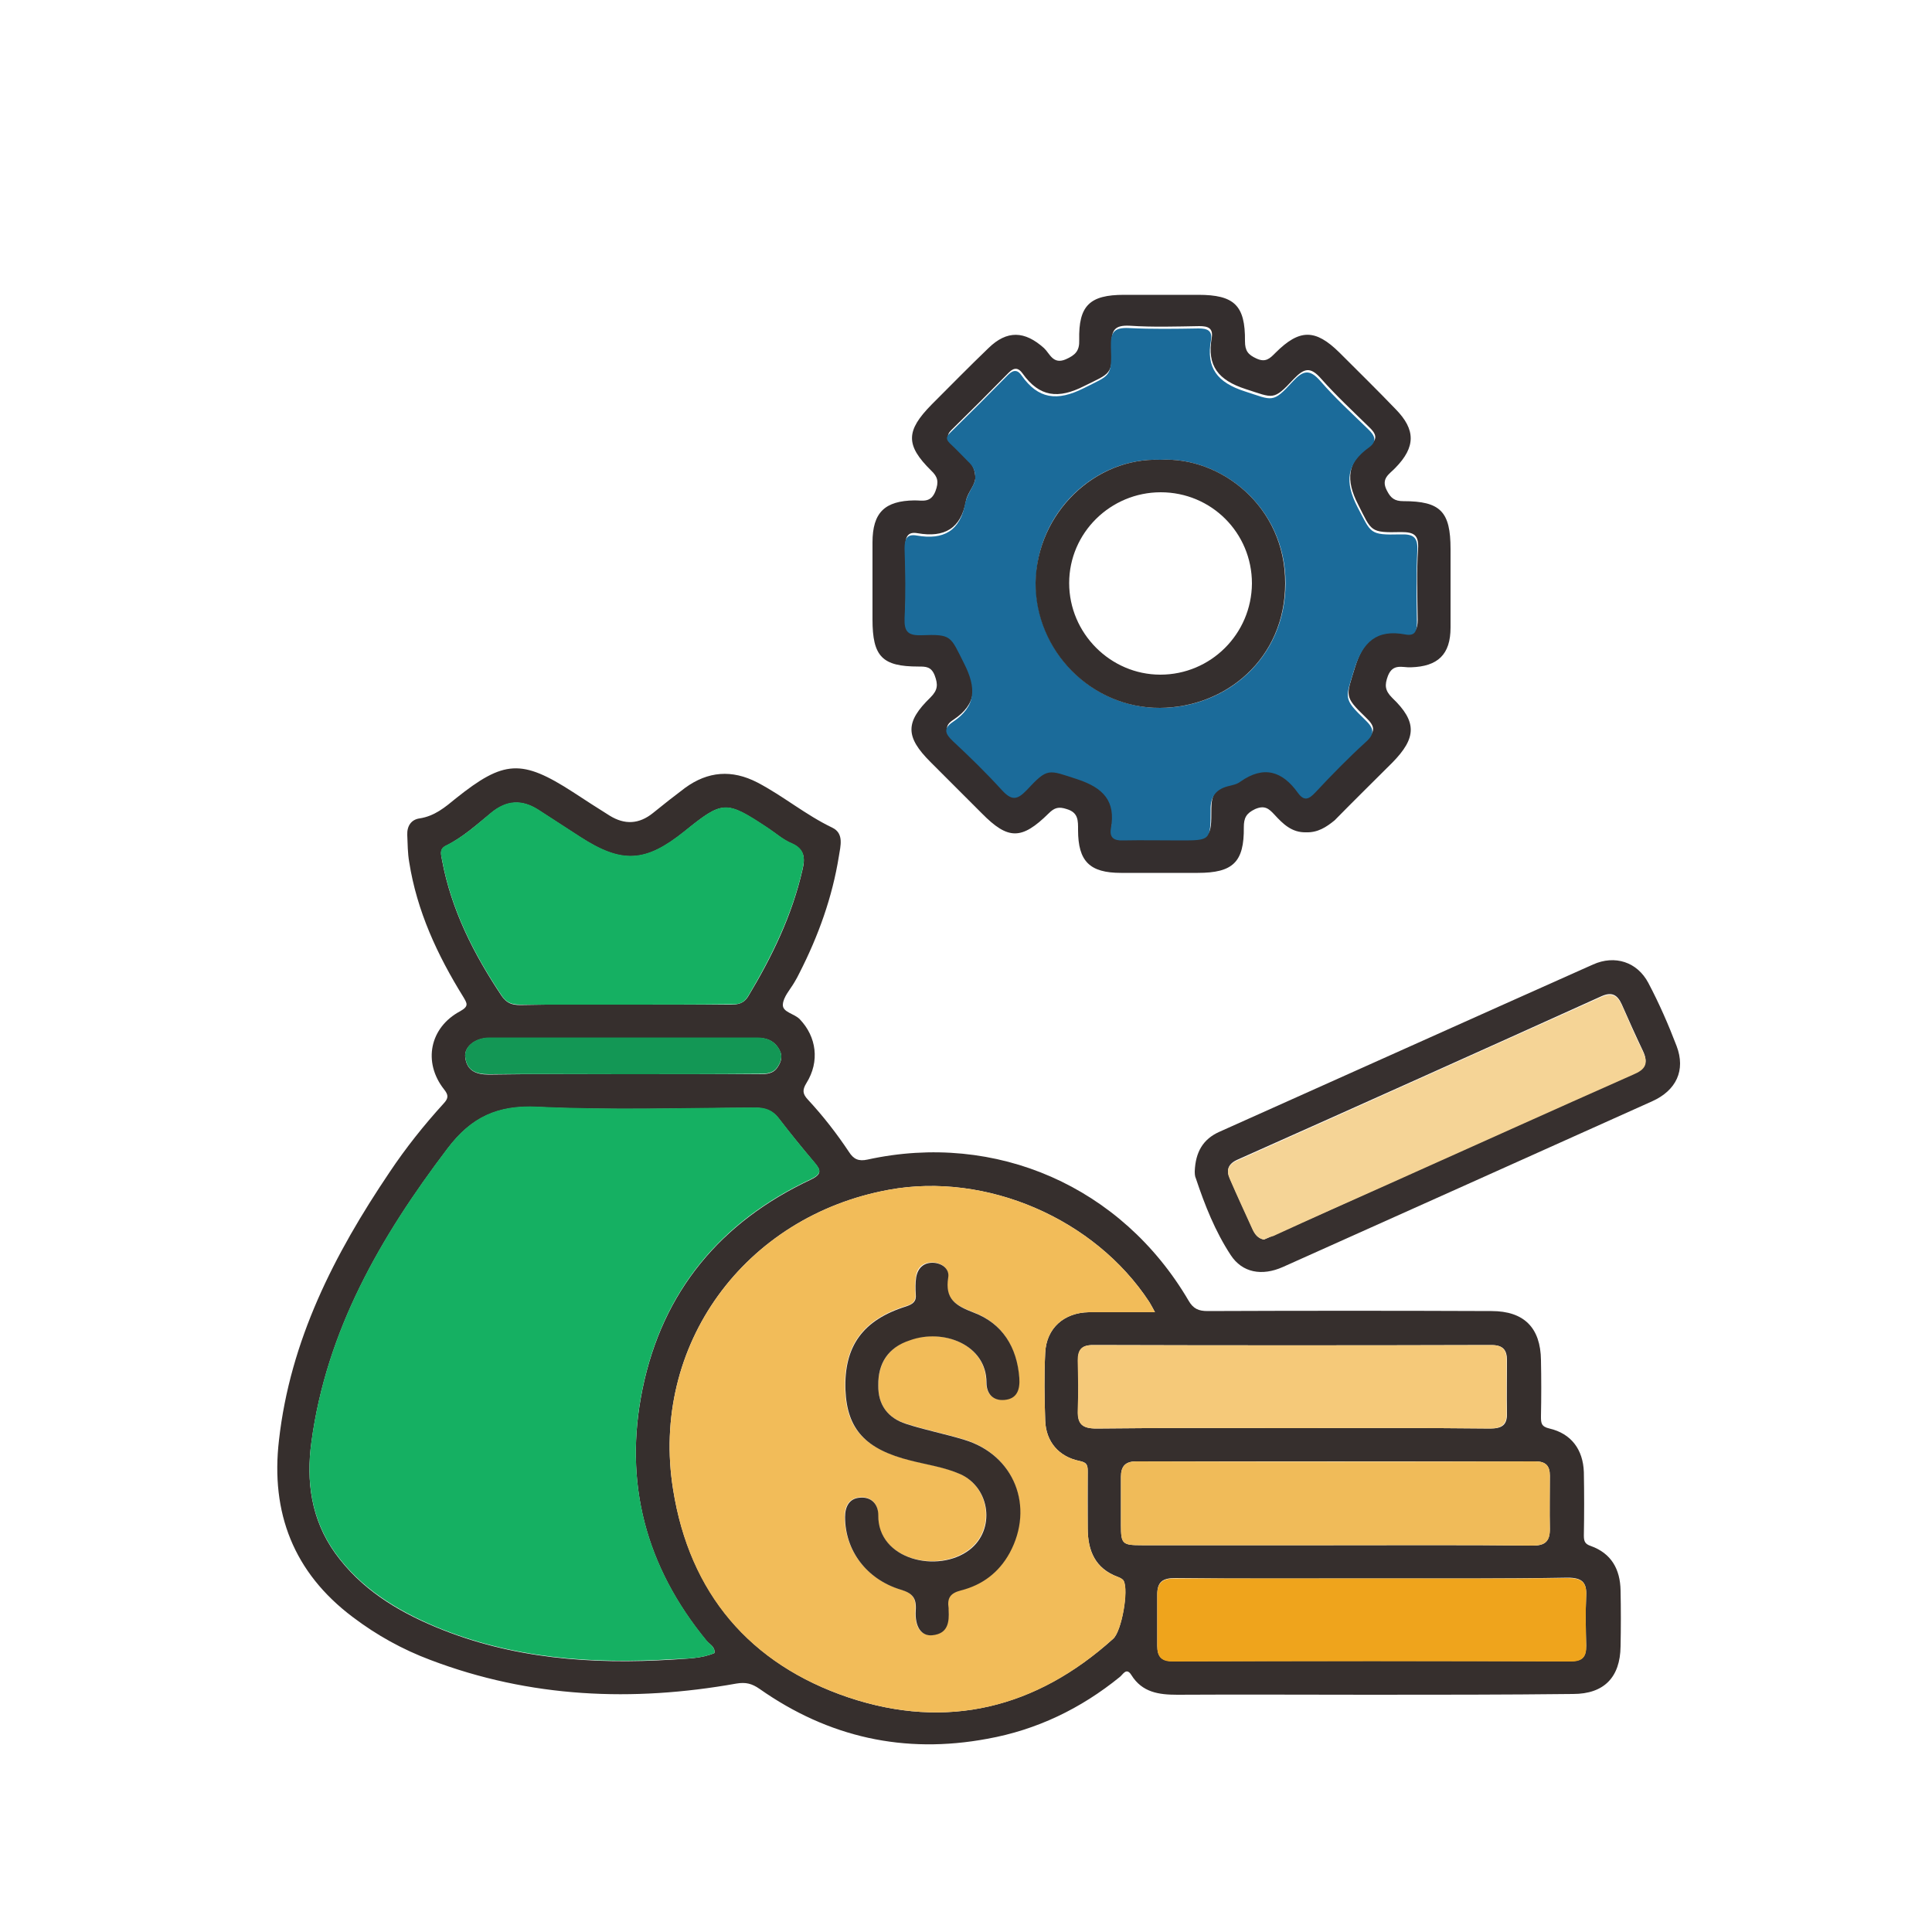
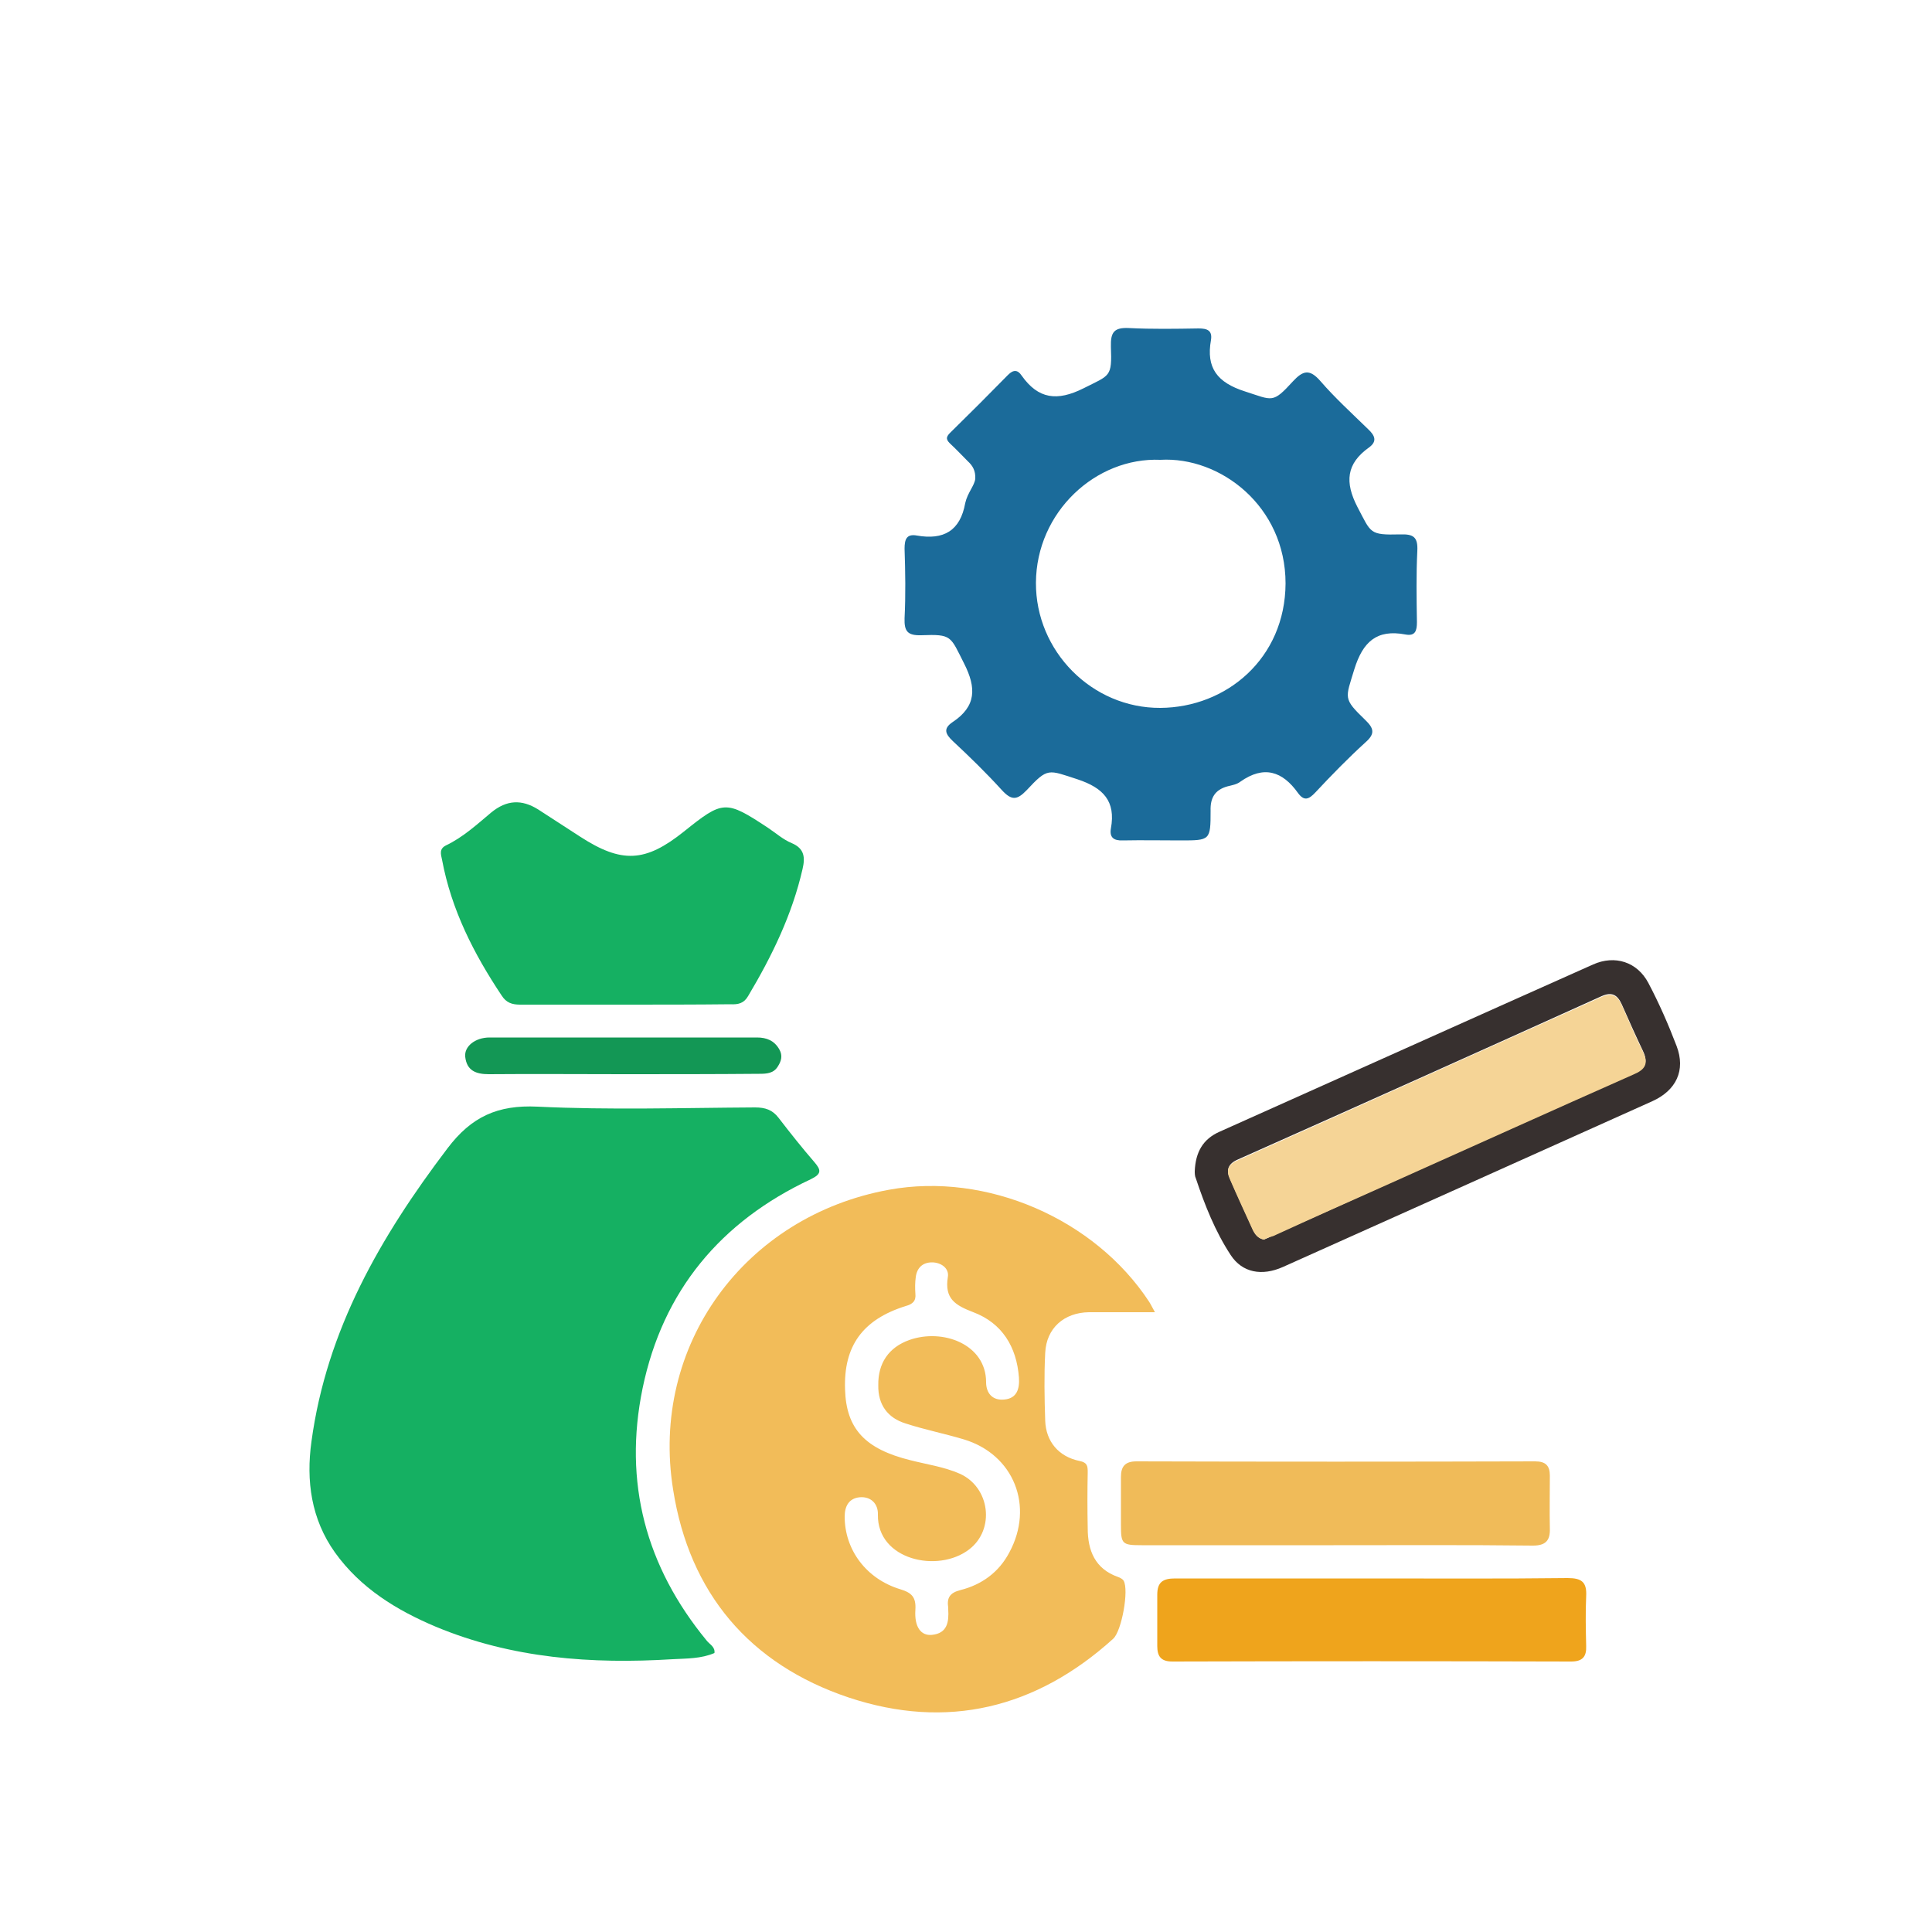
<svg xmlns="http://www.w3.org/2000/svg" version="1.1" id="Layer_1" x="0px" y="0px" viewBox="0 0 500 500" style="enable-background:new 0 0 500 500;" xml:space="preserve">
  <style type="text/css">
	.st0{fill:#020303;}
	.st1{fill:#68D4F1;}
	.st2{fill:#949DA8;}
	.st3{fill:#C8CDD5;}
	.st4{fill:#949DA7;}
	.st5{fill:#B1DA7D;}
	.st6{fill:#646C76;}
	.st7{fill:#88BB4F;}
	.st8{fill:#030303;}
	.st9{fill:#060606;}
	.st10{fill:#040405;}
	.st11{fill:#FAD56F;}
	.st12{fill:#F8D46E;}
	.st13{fill:#685C66;}
	.st14{fill:#8378C1;}
	.st15{fill:#DEEAF9;}
	.st16{fill:#FC646E;}
	.st17{fill:#75E9E0;}
	.st18{fill:#7BF3DC;}
	.st19{fill:#4DB9F9;}
	.st20{fill:#5AC8F1;}
	.st21{fill:#61D2EC;}
	.st22{fill:#51BCF5;}
	.st23{fill:#6EE2E5;}
	.st24{fill:#68DBE8;}
	.st25{fill:#F8E383;}
	.st26{fill:#F9ED89;}
	.st27{fill:#FAD87D;}
	.st28{fill:#FDC772;}
	.st29{fill:#FCCF77;}
	.st30{fill:#020202;}
	.st31{fill:#FEE000;}
	.st32{fill:#62D1FB;}
	.st33{fill:#3DB6F5;}
	.st34{fill:#F7C700;}
	.st35{fill:#F8A500;}
	.st36{fill:#E19C00;}
	.st37{fill:#010303;}
	.st38{fill:#010304;}
	.st39{fill:#62D0FA;}
	.st40{fill:#61CFF8;}
	.st41{fill:#010101;}
	.st42{fill:#020101;}
	.st43{fill:#FEE9A6;}
	.st44{fill:#69D5F3;}
	.st45{fill:#E3E6EA;}
	.st46{fill:#B2DB7E;}
	.st47{fill:#A9B1BC;}
	.st48{fill:#FE816D;}
	.st49{fill:#FCC529;}
	.st50{fill:#F27B68;}
	.st51{fill:#362F2D;}
	.st52{fill:#342E2E;}
	.st53{fill:#37302F;}
	.st54{fill:#15B062;}
	.st55{fill:#F2BC59;}
	.st56{fill:#F0BB59;}
	.st57{fill:#F5C979;}
	.st58{fill:#EFA41C;}
	.st59{fill:#139755;}
	.st60{fill:#1B6B9A;}
	.st61{fill:#F5D496;}
	.st62{fill:#372F2C;}
	.st63{fill:#352F2E;}
	.st64{fill:#06144A;}
	.st65{fill:#08154A;}
	.st66{fill:#041348;}
	.st67{fill:#FBD6AC;}
	.st68{fill:#4DAFF9;}
	.st69{fill:#ECBF94;}
	.st70{fill:#2A92FA;}
	.st71{fill:#E3AE7A;}
	.st72{fill:#EDEDFA;}
	.st73{fill:#5D689D;}
	.st74{fill:#3B4873;}
	.st75{fill:#42EC43;}
	.st76{fill:#93FB94;}
	.st77{fill:#2CD12D;}
	.st78{fill:#C2E2FD;}
	.st79{fill:#383838;}
	.st80{fill:#FEFEFE;}
	.st81{fill:#385973;}
	.st82{fill:#4CB598;}
	.st83{fill:#CCCFD7;}
	.st84{fill:#477391;}
	.st85{fill:#D5D9DF;}
	.st86{fill:#AC6F43;}
	.st87{fill:#50BDE4;}
	.st88{fill:#51BFE7;}
	.st89{fill:#373838;}
	.st90{fill:#373939;}
	.st91{fill:#3A3A3B;}
	.st92{fill:#39393A;}
	.st93{fill:#373738;}
	.st94{fill:#46708C;}
</style>
  <g>
-     <path class="st51" d="M354.7,438.6c-16.7,0-33.4-0.1-50,0c-4.8,0-9.1-0.6-11.9-5.1c-1.3-2.1-2.2-0.1-3,0.5   c-10.1,8.2-21.5,13.7-34.3,16c-21.5,4-41.1-0.4-58.9-12.9c-2-1.4-3.6-1.8-6-1.4c-26.9,4.8-53.4,3.7-79.2-6.1   c-7.2-2.7-13.9-6.4-20.1-11.1C76,407,70,391.5,72.2,372.7c2.9-25.8,14.3-48.1,28.6-69.3c4.2-6.3,8.9-12.2,14-17.8   c1.3-1.4,1.3-2.2,0.1-3.7c-5.5-7-3.7-16,4.2-20.2c2.3-1.3,1.8-2,0.8-3.7c-6.7-10.8-12-22.2-14-34.9c-0.4-2.3-0.4-4.7-0.5-7   c-0.1-2.3,1-4,3.2-4.3c3.9-0.6,6.6-2.9,9.4-5.2c12.4-9.9,17-10.2,30.3-1.6c3.2,2.1,6.3,4.1,9.5,6.1c3.9,2.4,7.6,2.2,11.2-0.7   c2.7-2.2,5.5-4.4,8.3-6.5c5.9-4.3,12.1-4.8,18.7-1.4c6.7,3.5,12.5,8.4,19.4,11.7c3.1,1.5,2.1,4.8,1.7,7.4   c-1.7,10.6-5.3,20.6-10.2,30.2c-0.4,0.8-0.8,1.6-1.3,2.4c-1.1,1.9-2.9,3.8-3,5.8c-0.1,2,3,2.3,4.4,3.8c4.3,4.5,5.2,10.9,1.7,16.5   c-1.1,1.8-1,2.8,0.4,4.3c3.9,4.2,7.4,8.7,10.6,13.5c1.2,1.9,2.5,2.5,4.8,2c33.3-7.3,65.8,7,83.1,36.5c1.2,2.1,2.6,2.7,4.9,2.7   c24.5-0.1,49-0.1,73.5,0c8.4,0,12.7,4.3,12.8,12.7c0.1,4.8,0.1,9.6,0,14.5c0,1.7,0,2.7,2.2,3.2c5.6,1.3,8.7,5.4,8.9,11.3   c0.1,5.5,0.1,10.9,0,16.4c0,1.5,0.3,2.2,1.8,2.7c5.3,1.9,7.6,6,7.7,11.5c0.1,4.8,0.1,9.6,0,14.5c-0.1,8-4.3,12.3-12.3,12.3   C389.4,438.6,372.1,438.6,354.7,438.6z M184.9,427.8c0.2-1.6-1.2-2.2-2-3.1c-15.8-19.2-21.6-41-16.6-65.3   c5.2-25.3,20.3-43.2,43.5-54.1c2.9-1.4,2.7-2.4,1-4.4c-3.2-3.8-6.3-7.6-9.3-11.5c-1.6-2-3.5-2.7-6.1-2.7   c-18.8,0.1-37.5,0.7-56.3-0.2c-10.3-0.5-17.1,2.6-23.3,10.8c-17.3,22.8-31.3,47-35.2,75.9c-1.4,10.1-0.1,20,6.1,28.7   c6.6,9.2,15.8,14.9,26.1,19.2c19.7,8.2,40.3,9.7,61.3,8.4C177.7,429.2,181.4,429.3,184.9,427.8z M298.9,339.6   c-0.7-1.4-1.1-2-1.5-2.7c-14.1-21.5-42.1-33.6-67.3-29c-37.4,6.8-61.9,40.3-55.9,77.6c4.3,26.8,19.9,45.2,45.4,53.8   c25.4,8.5,48.5,2.8,68.5-15.2c2.2-2,4-12.5,2.7-15c-0.3-0.5-1-0.8-1.5-1c-5.9-2.2-7.8-6.8-7.8-12.6c0-4.8,0-9.6,0-14.5   c0-1.6,0-2.5-2.1-2.9c-5.4-1.1-8.7-5-8.9-10.4c-0.2-5.9-0.3-11.7,0-17.6c0.3-6.4,4.9-10.4,11.3-10.5   C287.3,339.5,292.7,339.6,298.9,339.6z M161.6,260c9.1,0,18.2,0,27.4,0c2,0,3.5-0.3,4.6-2.1c6.2-10.3,11.4-21,14.1-32.9   c0.7-2.9,0.5-5.2-2.8-6.7c-2.2-0.9-4.2-2.7-6.2-4c-10.9-7.2-11.6-7.2-21.7,1c-10,8-16.1,8.3-26.9,1.3c-3.6-2.3-7.2-4.7-10.8-7   c-4.2-2.7-8.2-2.5-12.2,0.8c-3.7,3-7.3,6.3-11.7,8.5c-1.8,0.9-1.2,2.3-1,3.7c2.4,12.9,8.2,24.3,15.4,35.1c1.3,1.9,2.7,2.4,4.8,2.4   C143.6,259.9,152.6,260,161.6,260z M345.1,399.9c17.2,0,34.4-0.1,51.6,0.1c3.3,0,4.4-1.2,4.4-4.4c-0.1-4.6,0-9.1,0-13.7   c0-2.6-1.1-3.7-3.8-3.7c-34.4,0-68.8,0-103.2,0c-2.9,0-4,1.3-4,4c0,4.2,0,8.3,0,12.5c0,4.9,0.4,5.2,5.4,5.2   C312,399.9,328.6,399.9,345.1,399.9z M334.1,369.6c17.2,0,34.4-0.1,51.6,0.1c3,0,4.4-0.9,4.3-4c-0.1-4.6,0-9.1,0-13.7   c0-2.7-1.1-3.9-4-3.9c-34.4,0.1-68.8,0.1-103.1,0c-3,0-3.9,1.2-3.9,4c0.1,4.3,0.2,8.6,0,12.9c-0.2,3.6,1.2,4.7,4.8,4.7   C300.5,369.5,317.3,369.6,334.1,369.6z M354.9,408.5c-16.9,0-33.9,0.1-50.8-0.1c-3.2,0-4.6,1-4.6,4.2c0,4.4,0,8.9,0,13.3   c0,2.6,0.9,4,3.9,4c34.4-0.1,68.8-0.1,103.2,0c3,0,3.9-1.2,3.9-4c-0.1-4.3-0.2-8.6,0-12.9c0.2-3.6-1.2-4.7-4.8-4.7   C388.8,408.6,371.8,408.5,354.9,408.5z M161.3,278c11.7,0,23.4,0,35.2,0c1.9,0,3.7-0.1,4.8-1.9c0.9-1.4,1.3-2.8,0.4-4.4   c-1.3-2.4-3.3-3.1-5.8-3.1c-23.1,0-46.1,0-69.2,0c-3.7,0-6.6,2.3-6.3,5c0.4,3.5,2.8,4.5,6.1,4.5C138.1,277.9,149.7,278,161.3,278z" />
-     <path class="st52" d="M338,215.4c-3.7,0.1-6-2.2-8.2-4.6c-1.4-1.5-2.5-2.5-5-1.4c-2.3,1.1-2.9,2.3-2.9,4.7   c0.1,9-2.8,11.8-11.9,11.8c-6.6,0-13.3,0-19.9,0c-8.1,0-11.1-3-11.1-11.1c0-2.4,0.1-4.5-2.9-5.4c-2.1-0.7-3.2-0.4-4.7,1.1   c-7,6.9-10.5,6.9-17.3,0c-4.4-4.4-8.8-8.8-13.3-13.3c-6.5-6.5-6.6-10.3,0-16.7c1.9-1.9,2-3.3,1.1-5.7c-0.9-2.3-2.3-2.3-4.2-2.3   c-9.4,0-11.9-2.6-11.9-12.2c0-6.6,0-13.3,0-19.9c0-7.8,3.2-10.8,10.9-10.9c2.1,0,4.2,0.7,5.4-2.4c0.9-2.4,0.6-3.7-1.1-5.3   c-6.7-6.6-6.6-10.3,0.1-17.1c4.9-4.9,9.7-9.8,14.7-14.6c4.8-4.7,9.4-4.5,14.4,0c1.5,1.4,2.3,4.3,5.6,2.9c2.5-1.1,3.6-2.2,3.5-5   c-0.2-8.9,2.7-11.7,11.6-11.7c6.4,0,12.8,0,19.2,0c9.3,0,12.2,2.7,12.1,12c0,2.5,0.8,3.5,3,4.5c2.4,1.1,3.5-0.1,4.9-1.5   c6.2-6.2,10.3-6.2,16.5-0.1c4.9,4.9,9.8,9.7,14.6,14.7c5.2,5.3,5.2,9.8-0.1,15.2c-1.5,1.6-3.8,2.7-2.2,5.8c1,2,2,2.8,4.3,2.8   c9.6,0,12.2,2.7,12.2,12.4c0,6.8,0,13.6,0,20.3c0,7-3.3,10.1-10.3,10.3c-2.1,0.1-4.6-1.1-5.9,2.2c-0.9,2.4-0.8,3.8,1.1,5.7   c6.5,6.2,6.3,10.4,0,16.8c-5,5-10,9.9-14.9,14.9C343.2,214.1,341,215.5,338,215.4z M252.4,123.9c-0.2,1.9-2,3.6-2.4,5.7   c-1.3,7.2-5.6,9.6-12.5,8.4c-2.7-0.5-3.2,1.1-3.2,3.4c0.1,6,0.2,12,0,18c-0.1,3.3,0.7,4.6,4.3,4.4c8-0.2,7.5,0.2,11.1,7.3   c3.2,6.3,3.2,11.1-3,15.2c-2.5,1.6-1.8,3.1,0.1,4.9c4.4,4.1,8.7,8.3,12.7,12.7c2.4,2.7,3.9,2.6,6.4,0c5.5-5.8,5.5-5.3,13.2-2.8   c6.6,2.1,10,5.5,8.6,12.7c-0.4,2.3,0.6,3.2,3.1,3.1c4.9-0.2,9.9,0,14.9,0c7.7,0,7.8,0,7.8-7.7c0-3.4,1.1-5.5,4.4-6.3   c1.1-0.3,2.3-0.6,3.3-1.2c6-4.2,10.8-2.7,14.9,2.9c1.6,2.2,2.8,1.7,4.5-0.1c4.2-4.4,8.5-8.8,13-13c2.5-2.3,2.2-3.6-0.1-5.8   c-5.8-5.6-5.1-5.5-2.8-13.1c2.2-7.1,5.8-10.3,13.2-9c2.5,0.5,3-1,3-3.2c-0.1-6.1-0.3-12.3,0.1-18.4c0.2-3.6-1.1-4.3-4.4-4.3   c-8.1,0.2-7.6-0.2-11.1-7.1c-3.3-6.4-2.9-11.2,3-15.4c2.3-1.6,1.5-3.1-0.2-4.7c-4.2-4.1-8.5-8.1-12.4-12.5   c-2.8-3.2-4.4-2.7-7.1,0.1c-5.3,5.7-5.2,4.9-12.4,2.6c-7.1-2.3-10.1-6-8.8-13.3c0.4-2.5-1-3-3.2-3c-6,0.1-12,0.3-18-0.1   c-3.9-0.2-4.8,1.1-4.7,4.8c0.3,8-0.3,7.4-7.1,10.8c-6.7,3.4-11.6,2.9-16-3.3c-1-1.4-2.1-1.6-3.5-0.2c-4.9,5-9.9,10-14.9,14.9   c-1.3,1.3-1,2.1,0.1,3.1c1.5,1.4,3,2.9,4.4,4.4C251.7,120.5,252.5,121.8,252.4,123.9z" />
    <path class="st53" d="M309.2,303.1c0.2-4.9,2.1-8.3,6.4-10.2c32.2-14.4,64.4-28.9,96.7-43.3c5.6-2.5,11.4-0.7,14.3,4.8   c2.8,5.3,5.2,10.8,7.3,16.3c2.4,6.3-0.1,11.5-6.3,14.3c-31.8,14.3-63.7,28.6-95.6,42.9c-5.4,2.4-10.5,1.5-13.5-3.1   c-4-6.1-6.7-12.9-9-19.8C309.2,304.4,309.2,303.6,309.2,303.1z M327.1,320.8c0.8-0.3,1.6-0.7,2.4-1.1c10.1-4.5,20.2-9,30.2-13.6   c21-9.4,41.9-18.9,63-28.2c3.1-1.4,3.9-2.9,2.5-5.9c-1.9-4-3.7-8-5.5-12.1c-1.1-2.4-2.5-3.3-5.2-2.1   c-31.4,14.2-62.8,28.3-94.2,42.3c-2.5,1.1-3,2.7-2,4.9c1.9,4.4,4,8.8,5.9,13.1C324.8,319.5,325.6,320.5,327.1,320.8z" />
    <path class="st54" d="M184.9,427.8c-3.5,1.5-7.2,1.4-10.8,1.6c-21,1.3-41.6-0.2-61.3-8.4c-10.2-4.3-19.5-10-26.1-19.2   c-6.2-8.7-7.5-18.6-6.1-28.7c3.9-28.9,17.9-53.1,35.2-75.9c6.2-8.2,13-11.3,23.3-10.8c18.7,0.9,37.5,0.3,56.3,0.2   c2.6,0,4.5,0.6,6.1,2.7c3,3.9,6.1,7.8,9.3,11.5c1.7,2,1.9,3-1,4.4c-23.3,10.9-38.3,28.9-43.5,54.1c-5,24.3,0.8,46.1,16.6,65.3   C183.7,425.6,185.1,426.2,184.9,427.8z" />
    <path class="st55" d="M298.9,339.6c-6.2,0-11.6,0-17.1,0c-6.4,0.1-11,4.1-11.3,10.5c-0.3,5.8-0.2,11.7,0,17.6   c0.2,5.4,3.5,9.3,8.9,10.4c2,0.4,2.1,1.3,2.1,2.9c-0.1,4.8-0.1,9.6,0,14.5c0,5.8,1.9,10.5,7.8,12.6c0.6,0.2,1.3,0.6,1.5,1   c1.4,2.4-0.5,13-2.7,15c-19.9,18-43,23.7-68.5,15.2c-25.6-8.6-41.2-27-45.4-53.8c-6-37.3,18.5-70.8,55.9-77.6   c25.2-4.6,53.2,7.5,67.3,29C297.8,337.5,298.1,338.2,298.9,339.6z M227.3,358.5c-0.1-5.7,2.7-9.8,8-11.7   c8.7-3.1,19.9,1.1,19.9,10.9c0,2.8,1.6,4.8,4.7,4.5c3.3-0.3,4-2.8,3.8-5.7c-0.6-8-4.4-14.1-11.8-16.9c-4.7-1.8-7.5-3.5-6.6-9.1   c0.4-2.3-1.8-3.8-4.1-3.8c-2.4,0-3.9,1.4-4.2,3.8c-0.2,1.4-0.2,2.9-0.1,4.3c0.2,1.9-0.7,2.7-2.5,3.2c-11.2,3.5-16.1,10.4-15.7,21.6   c0.3,10.2,5.2,15.4,16.9,18.3c4.3,1.1,8.7,1.7,12.8,3.5c7.8,3.5,9.2,14.4,2.4,19.6c-8.1,6.2-23.8,2.7-23.6-9   c0.1-2.8-1.8-4.8-4.8-4.5c-2.7,0.3-3.8,2.3-3.8,5c0,8.5,5.5,16.1,14.4,18.8c3,0.9,4.1,2.1,3.9,5.3c-0.3,4.4,1.4,6.8,4.3,6.5   c4-0.4,4.4-3.4,4.2-6.6c0-0.1,0-0.3,0-0.4c-0.4-2.6,0.4-3.9,3.2-4.6c5.5-1.4,9.9-4.6,12.6-9.7c6.5-12,1.2-25.4-11.8-29.3   c-5-1.5-10.1-2.5-15-4.1C229.8,367,227.2,363.6,227.3,358.5z" />
    <path class="st54" d="M161.6,260c-9,0-18,0-27,0c-2.1,0-3.6-0.5-4.8-2.4c-7.2-10.8-13-22.2-15.4-35.1c-0.3-1.4-0.8-2.8,1-3.7   c4.4-2.1,8-5.4,11.7-8.5c4-3.3,7.9-3.5,12.2-0.8c3.6,2.3,7.2,4.7,10.8,7c10.8,7,16.9,6.7,26.9-1.3c10.1-8.1,10.8-8.2,21.7-1   c2.1,1.4,4,3.1,6.2,4c3.3,1.4,3.5,3.7,2.8,6.7c-2.7,11.8-7.9,22.5-14.1,32.9c-1.1,1.9-2.6,2.2-4.6,2.1   C179.9,260,170.7,260,161.6,260z" />
    <path class="st56" d="M345.1,399.9c-16.5,0-33.1,0-49.6,0c-5.1,0-5.4-0.3-5.4-5.2c0-4.2,0-8.3,0-12.5c0-2.7,1.1-4,4-4   c34.4,0.1,68.8,0.1,103.2,0c2.7,0,3.8,1.1,3.8,3.7c0,4.6-0.1,9.1,0,13.7c0.1,3.1-1.1,4.4-4.4,4.4   C379.5,399.8,362.3,399.9,345.1,399.9z" />
-     <path class="st57" d="M334.1,369.6c-16.8,0-33.6-0.1-50.4,0.1c-3.6,0-4.9-1.1-4.8-4.7c0.2-4.3,0.1-8.6,0-12.9c0-2.7,0.9-4,3.9-4   c34.4,0.1,68.8,0.1,103.1,0c2.9,0,4,1.1,4,3.9c0,4.6-0.1,9.1,0,13.7c0.1,3-1.4,4-4.3,4C368.5,369.5,351.3,369.6,334.1,369.6z" />
    <path class="st58" d="M354.9,408.5c16.9,0,33.9,0.1,50.8-0.1c3.6,0,5,1,4.8,4.7c-0.2,4.3-0.1,8.6,0,12.9c0.1,2.7-0.9,4-3.9,4   c-34.4-0.1-68.8-0.1-103.2,0c-3,0-3.9-1.4-3.9-4c0-4.4,0-8.9,0-13.3c0-3.2,1.4-4.2,4.6-4.2C321,408.5,337.9,408.5,354.9,408.5z" />
    <path class="st59" d="M161.3,278c-11.6,0-23.2-0.1-34.8,0c-3.3,0-5.7-0.9-6.1-4.5c-0.3-2.7,2.6-5,6.3-5c23.1,0,46.1,0,69.2,0   c2.5,0,4.5,0.8,5.8,3.1c0.9,1.6,0.5,3-0.4,4.4c-1.1,1.8-2.9,1.9-4.8,1.9C184.8,278,173,278,161.3,278z" />
    <path class="st60" d="M252.4,123.9c0.1-2.1-0.7-3.4-1.9-4.5c-1.5-1.5-2.9-3-4.4-4.4c-1.2-1.1-1.5-1.8-0.1-3.1   c5-4.9,10-9.9,14.9-14.9c1.4-1.4,2.5-1.3,3.5,0.2c4.3,6.1,9.2,6.7,16,3.3c6.9-3.5,7.4-2.8,7.1-10.8c-0.1-3.7,0.8-5,4.7-4.8   c6,0.3,12,0.2,18,0.1c2.2,0,3.6,0.5,3.2,3c-1.3,7.2,1.6,11,8.8,13.3c7.2,2.3,7.1,3.2,12.4-2.6c2.6-2.8,4.3-3.3,7.1-0.1   c3.8,4.4,8.2,8.4,12.4,12.5c1.7,1.6,2.4,3.1,0.2,4.7c-5.9,4.2-6.3,9-3,15.4c3.6,6.8,3,7.3,11.1,7.1c3.3-0.1,4.6,0.6,4.4,4.3   c-0.3,6.1-0.2,12.2-0.1,18.4c0,2.2-0.4,3.7-3,3.2c-7.4-1.4-11,1.9-13.2,9c-2.3,7.6-3,7.5,2.8,13.1c2.3,2.2,2.6,3.6,0.1,5.8   c-4.5,4.1-8.8,8.5-13,13c-1.7,1.8-2.9,2.3-4.5,0.1c-4-5.6-8.8-7.2-14.9-2.9c-0.9,0.7-2.1,0.9-3.3,1.2c-3.3,0.9-4.5,3-4.4,6.3   c0,7.7-0.1,7.7-7.8,7.7c-5,0-9.9-0.1-14.9,0c-2.4,0.1-3.5-0.8-3.1-3.1c1.3-7.1-2-10.5-8.6-12.7c-7.7-2.5-7.7-3.1-13.2,2.8   c-2.5,2.6-3.9,2.7-6.4,0c-4-4.4-8.3-8.6-12.7-12.7c-1.9-1.8-2.6-3.2-0.1-4.9c6.2-4.1,6.2-8.9,3-15.2c-3.6-7.1-3.1-7.6-11.1-7.3   c-3.6,0.1-4.4-1.1-4.3-4.4c0.3-6,0.2-12,0-18c0-2.4,0.5-3.9,3.2-3.4c6.9,1.2,11.2-1.2,12.5-8.4   C250.4,127.5,252.2,125.7,252.4,123.9z M300.3,119c-16.7-0.7-32.1,13.5-32.2,31.8c-0.1,17.7,14.5,32.5,32.2,32.4   c17.1-0.1,32.3-12.8,32.4-32.2C332.7,131,315.8,118.1,300.3,119z" />
    <path class="st61" d="M327.1,320.8c-1.5-0.3-2.3-1.3-2.9-2.5c-2-4.4-4-8.7-5.9-13.1c-1-2.2-0.6-3.8,2-4.9   c31.4-14,62.8-28.2,94.2-42.3c2.7-1.2,4.1-0.3,5.2,2.1c1.8,4,3.5,8.1,5.5,12.1c1.5,3.1,0.6,4.6-2.5,5.9c-21,9.3-42,18.8-63,28.2   c-10.1,4.5-20.2,9-30.2,13.6C328.7,320.1,327.9,320.4,327.1,320.8z" />
-     <path class="st62" d="M227.3,358.5c-0.1,5.1,2.5,8.5,7.2,10c4.9,1.6,10.1,2.6,15,4.1c13,3.9,18.3,17.3,11.8,29.3   c-2.8,5.1-7.1,8.3-12.6,9.7c-2.8,0.7-3.6,2-3.2,4.6c0,0.1,0,0.3,0,0.4c0.2,3.3-0.2,6.2-4.2,6.6c-2.8,0.3-4.6-2.1-4.3-6.5   c0.2-3.2-0.9-4.4-3.9-5.3c-8.9-2.7-14.4-10.2-14.4-18.8c0-2.7,1.1-4.8,3.8-5c3-0.3,4.8,1.7,4.8,4.5c-0.2,11.6,15.5,15.2,23.6,9   c6.8-5.2,5.4-16.1-2.4-19.6c-4.1-1.8-8.5-2.4-12.8-3.5c-11.7-2.9-16.5-8.1-16.9-18.3c-0.4-11.3,4.5-18.1,15.7-21.6   c1.8-0.6,2.7-1.3,2.5-3.2c-0.1-1.4-0.1-2.9,0.1-4.3c0.4-2.4,1.9-3.8,4.2-3.8c2.3,0,4.5,1.5,4.1,3.8c-0.9,5.6,1.9,7.3,6.6,9.1   c7.4,2.8,11.2,8.9,11.8,16.9c0.2,2.9-0.5,5.4-3.8,5.7c-3.1,0.3-4.7-1.7-4.7-4.5c0-9.8-11.2-14.1-19.9-10.9   C229.9,348.7,227.2,352.8,227.3,358.5z" />
-     <path class="st63" d="M300.3,119c15.5-0.9,32.4,12,32.3,32c0,19.4-15.3,32.1-32.4,32.2c-17.7,0.1-32.3-14.7-32.2-32.4   C268.3,132.6,283.6,118.3,300.3,119z M300.3,174.6c13,0,23.6-10.5,23.7-23.6c0-13.1-10.5-23.6-23.6-23.6c-13,0-23.7,10.5-23.7,23.5   C276.7,163.9,287.4,174.6,300.3,174.6z" />
  </g>
</svg>